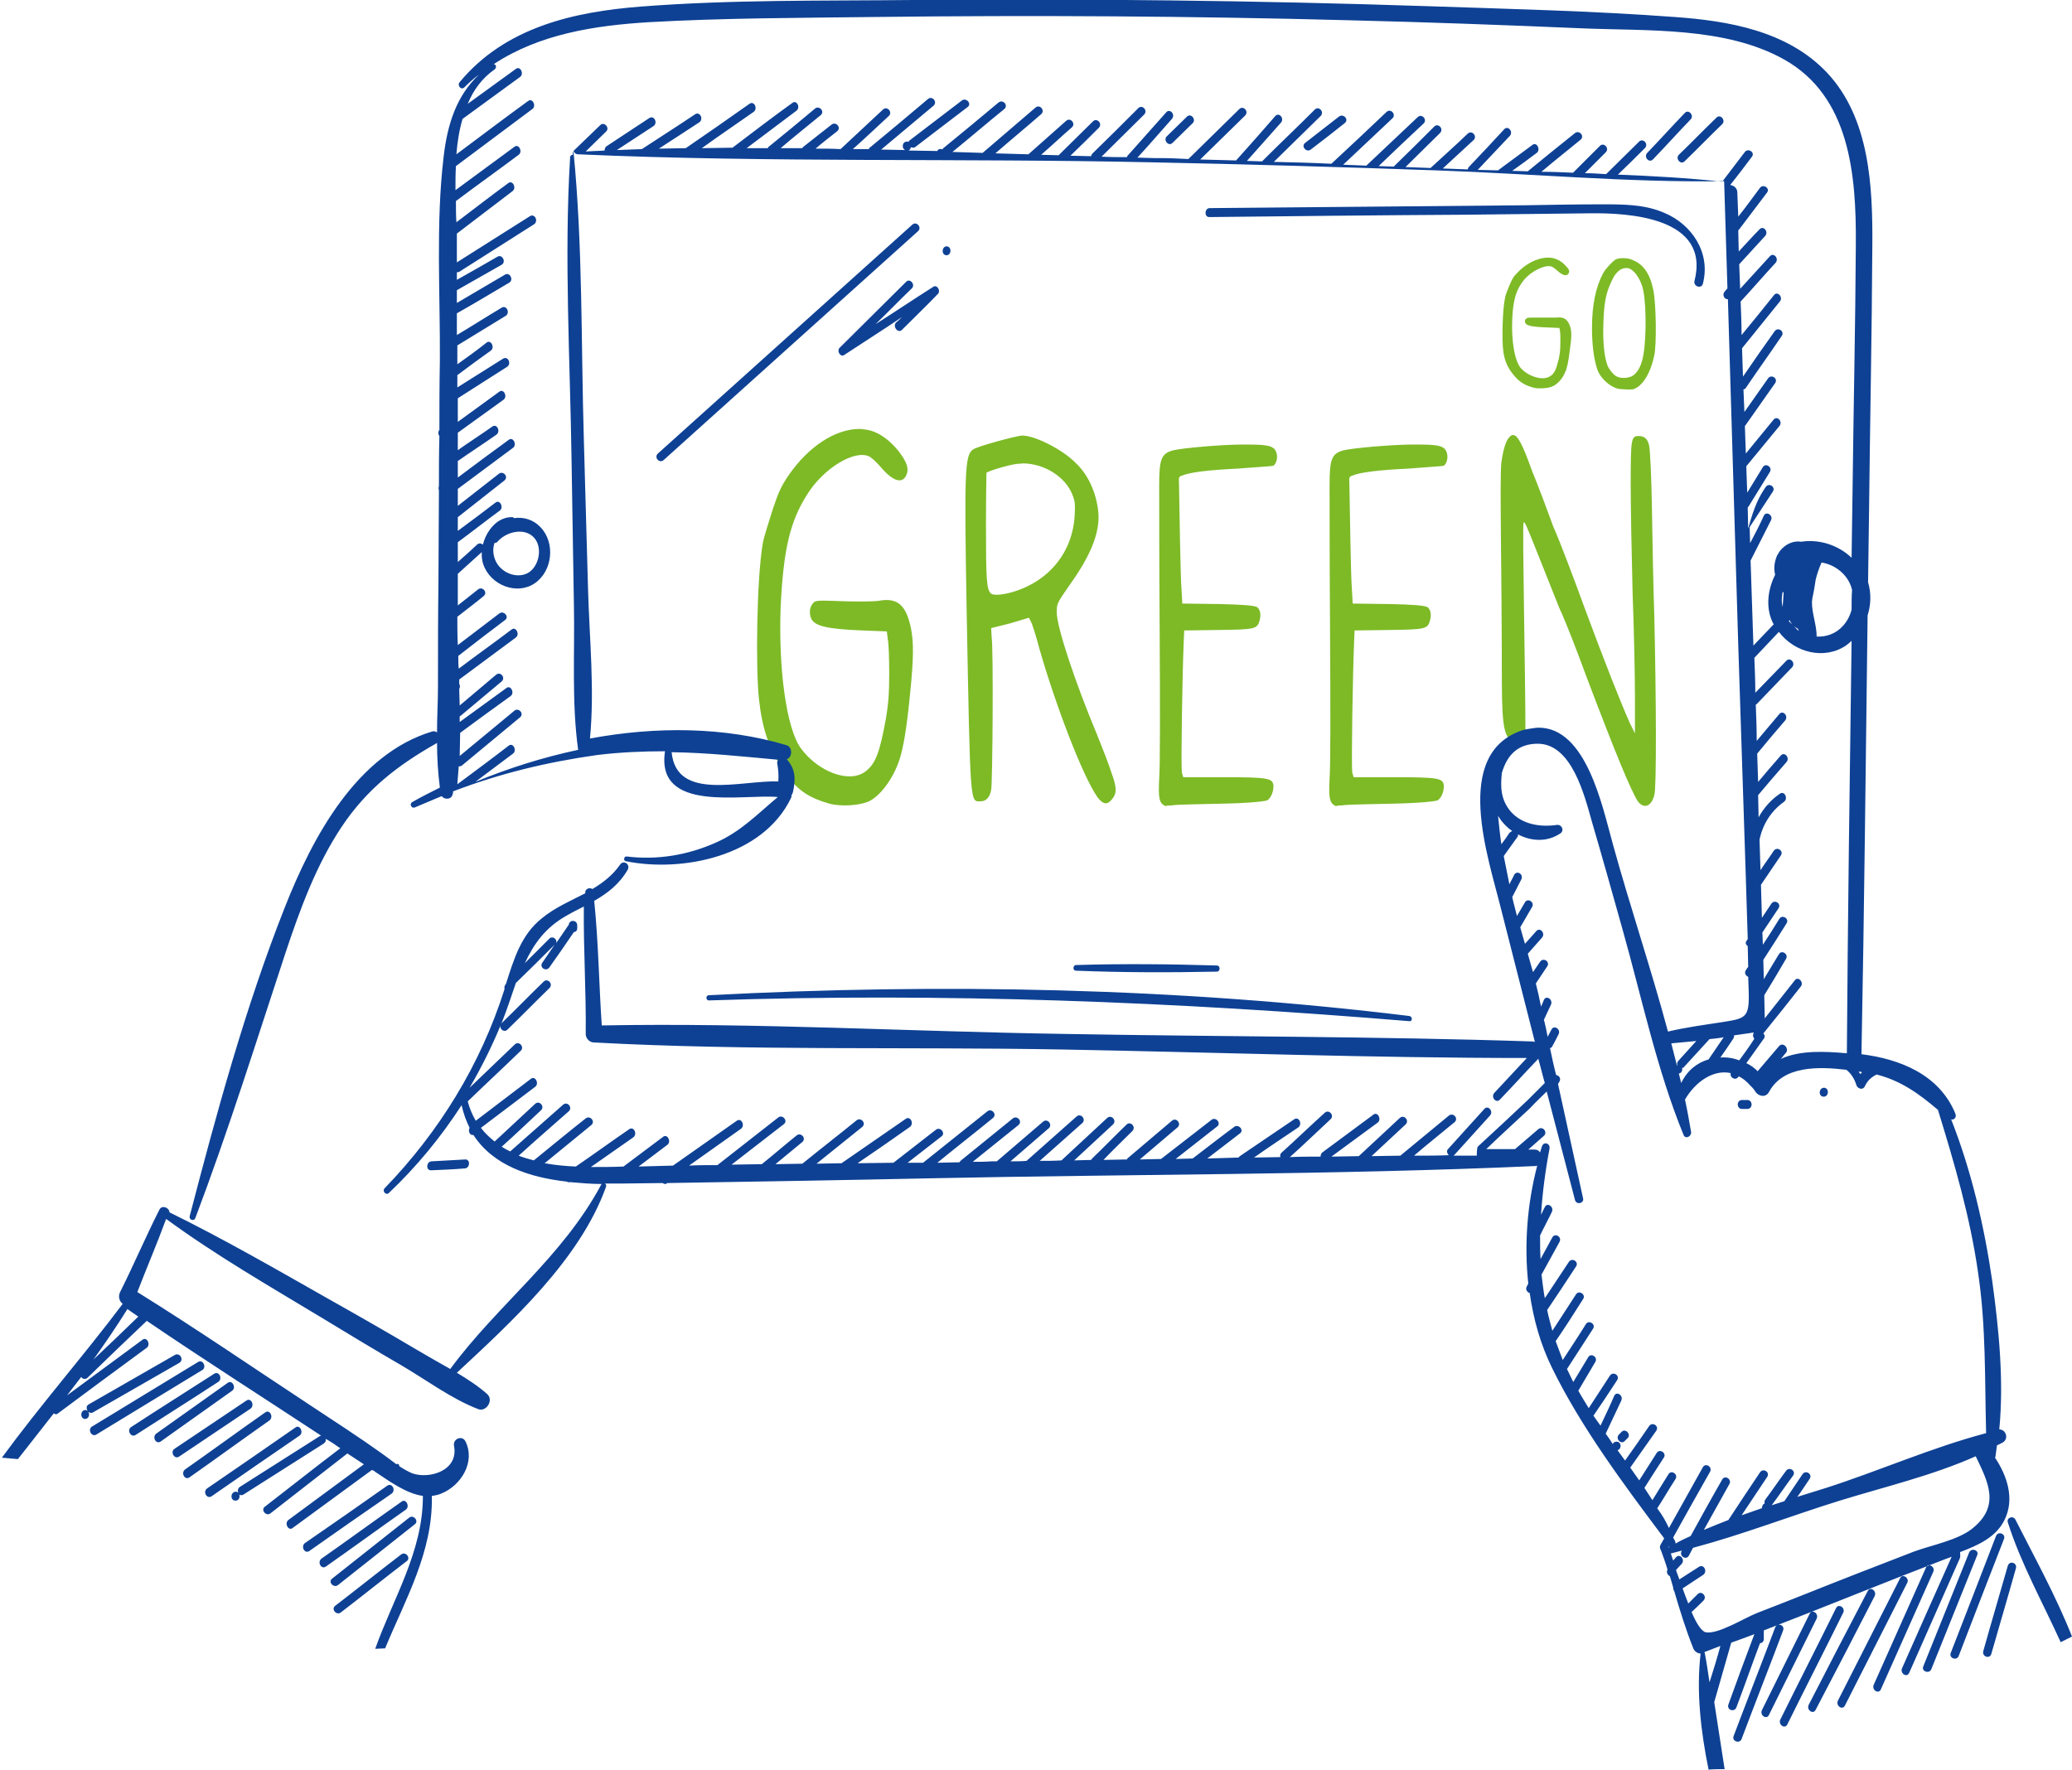
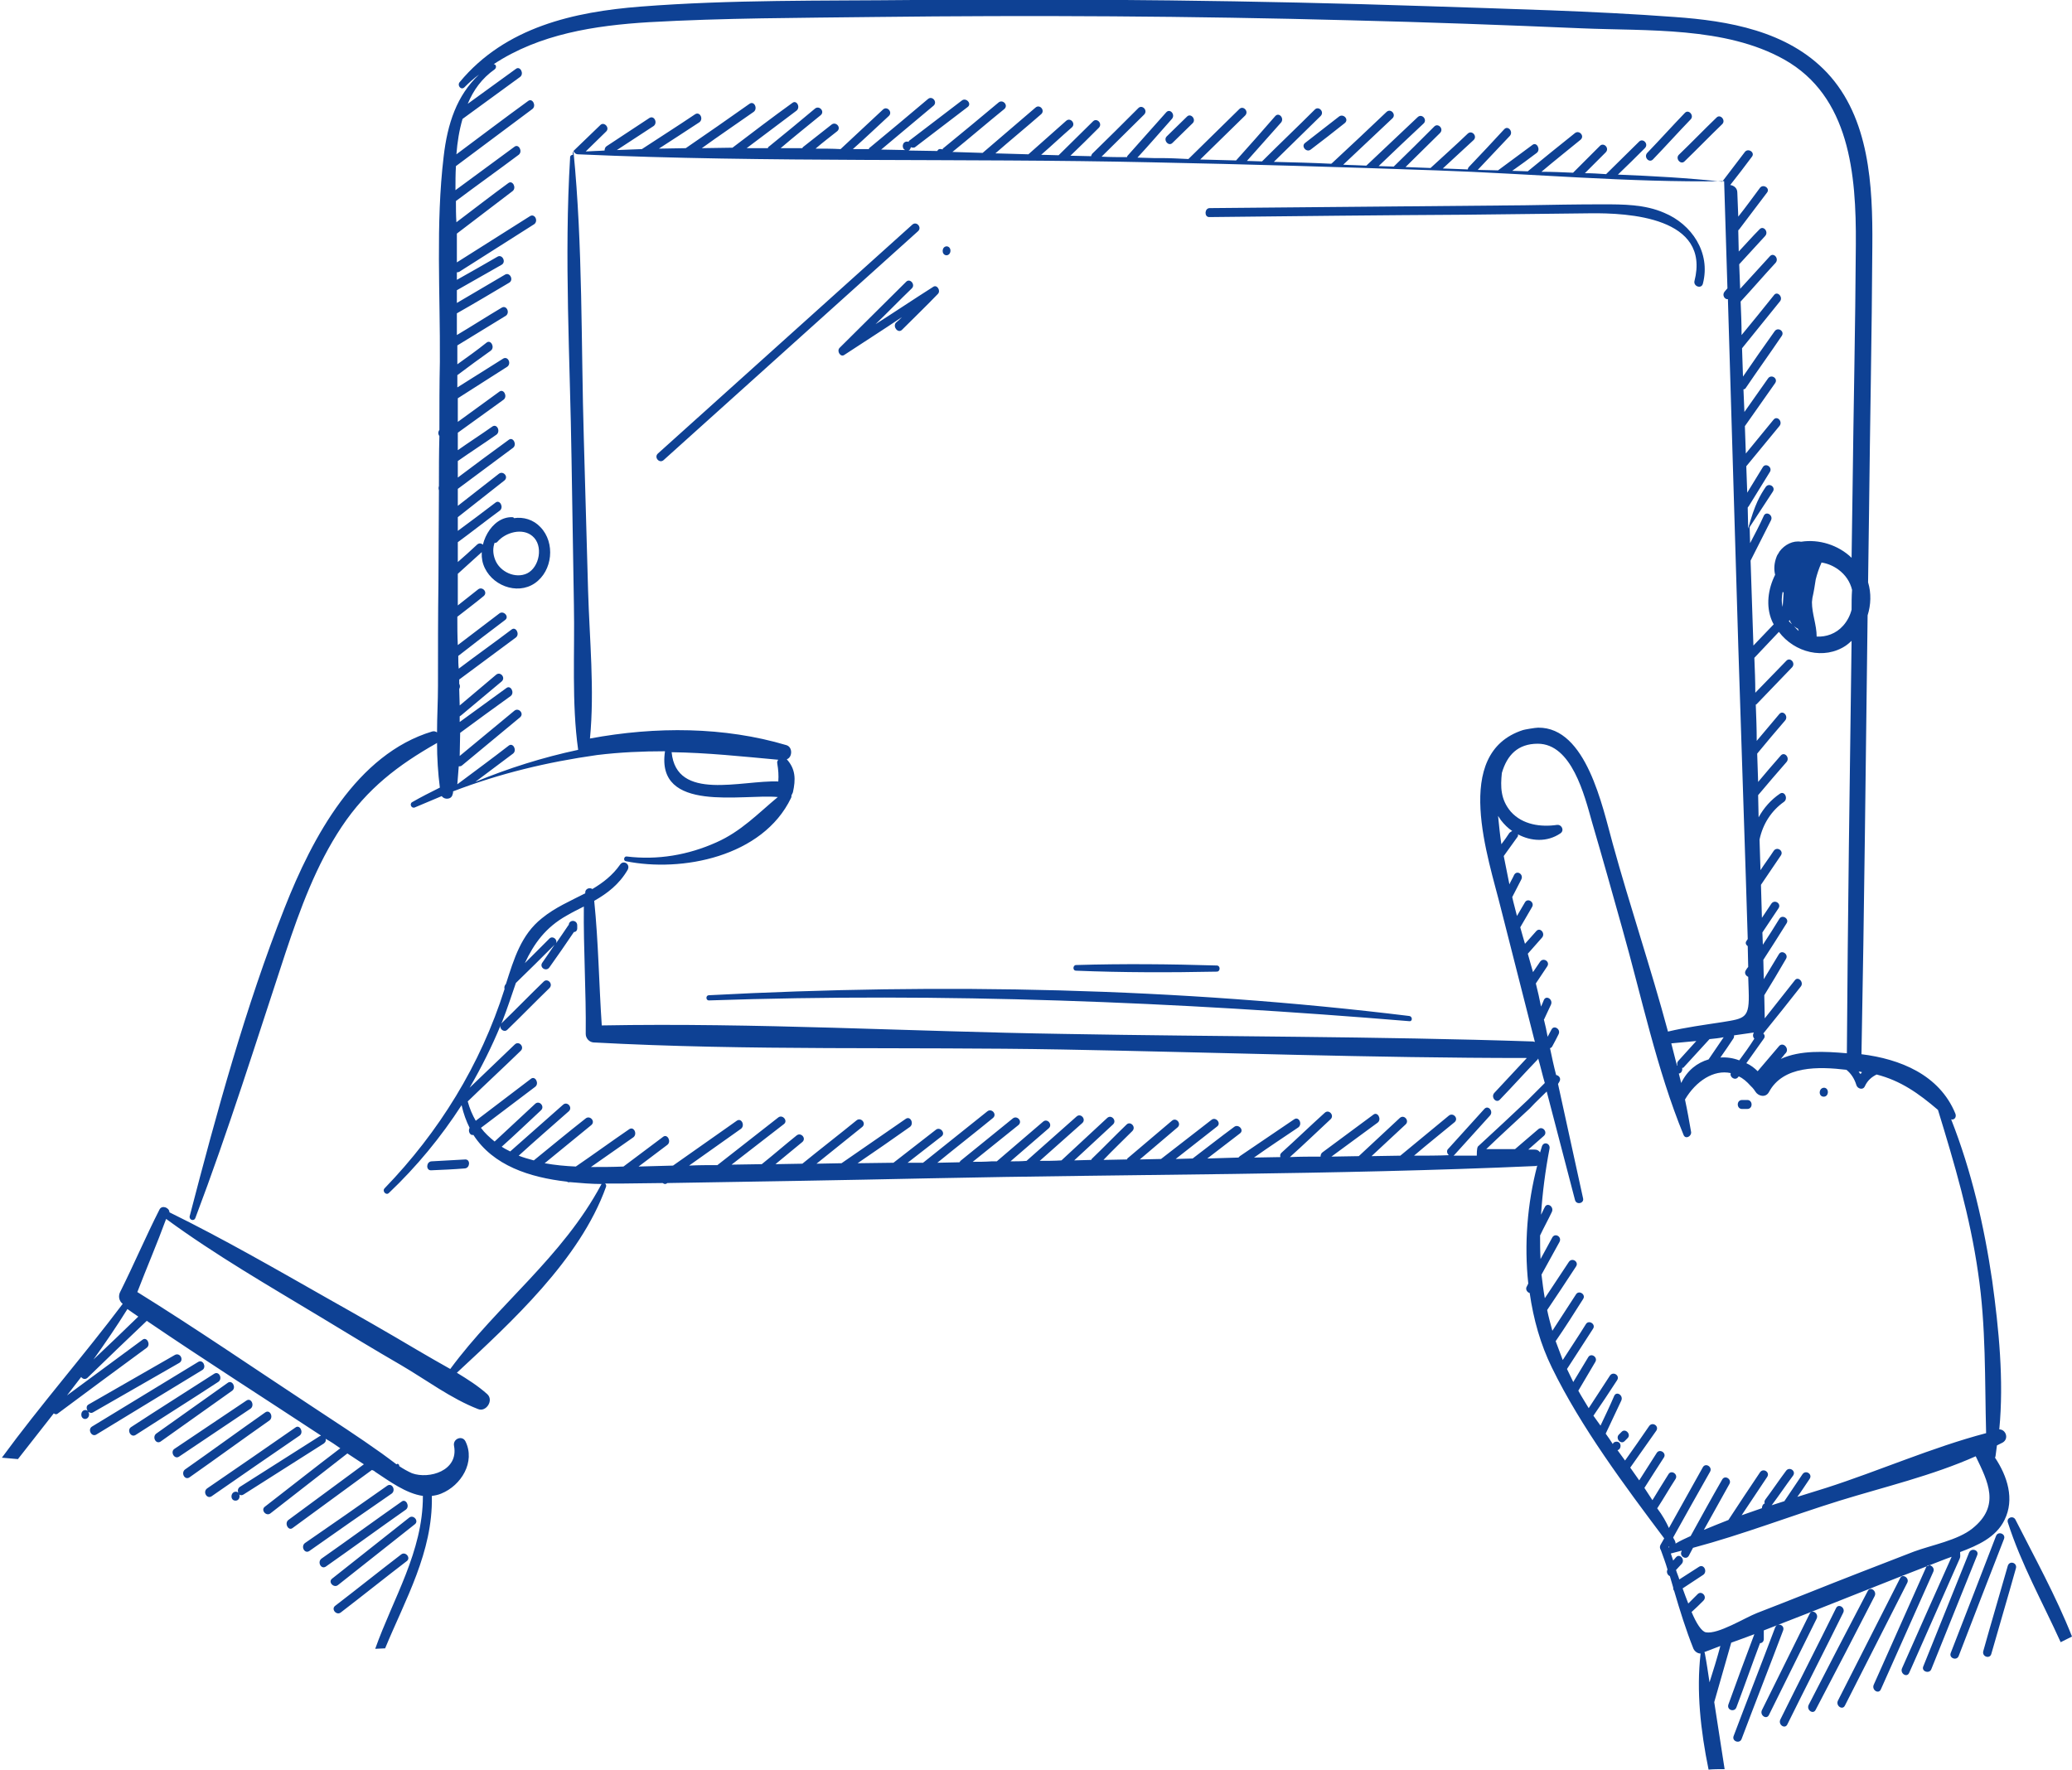
<svg xmlns="http://www.w3.org/2000/svg" id="Ebene_1" x="0px" y="0px" viewBox="0 0 439 375" style="enable-background:new 0 0 439 375;" xml:space="preserve">
  <style type="text/css"> .st0{fill:#7DBA26;} .st1{fill:#0E4194;} </style>
-   <path class="st0" d="M320.9,79.7c-1.4-1.6-2.1-3.1-2.4-5.3c-0.3-2.2-0.2-8.7,0.4-11.4c0.1-0.6,0.5-1.5,0.9-2.5 c0.6-1.4,0.8-1.8,1.5-2.5c1.9-2.1,4.4-3.4,6.7-3.4c0.1,0,0.3,0,0.4,0c1.1,0.1,2.3,0.6,3.2,1.6c0.8,0.8,1,1.2,0.8,1.6 c-0.3,0.8-1.2,0.7-2.4-0.4c-0.4-0.4-1-0.8-1.2-0.9c-1.4-0.5-4.3,0.9-5.9,2.8c-1.6,2-2.3,4-2.5,8.3c-0.2,4.6,0.5,9,1.9,10.5 c1.6,1.7,4.5,2.6,6,1.7c1.1-0.6,1.4-1.5,2-3.9c0.2-1.1,0.3-1.8,0.3-3.3c0-1.1,0-2.3-0.1-2.5l-0.1-0.6l-2.3-0.1 c-3.5-0.1-4.6-0.4-4.9-0.9c-0.2-0.4-0.1-0.8,0.2-1c0.2-0.2,0.4-0.2,2.8-0.2c1.4,0,2.9,0,3.5,0c1.7-0.2,2.5,0.4,3,2 c0.3,1,0.3,2.2-0.1,4.9c-0.3,2.5-0.6,3.9-1,4.7c-0.6,1.5-1.9,2.8-3,3.1c-0.9,0.3-2.4,0.4-3.5,0.2C323.2,81.7,322.1,81.1,320.9,79.7z M342.9,82.4c-1.8-0.4-3.9-2.3-4.5-4.2c-0.7-2.1-1.1-5.1-1.1-8.7c0-4.9,0.8-8.6,2.3-11.5c0.5-1,2.3-2.9,2.9-3.1 c0.3-0.1,0.8-0.2,1.3-0.2c0.8,0,1.5,0.1,2.1,0.4c2.3,0.9,3.7,2.9,4.4,6.4c0.6,3,0.7,11.4,0.2,13.8c-0.8,3.8-2.5,6.6-4.5,7.2 C345.4,82.6,343.6,82.5,342.9,82.4z M347.9,76.5c0.9-3.1,1-10.9,0.3-14.8c-0.4-2.1-1.6-4.1-2.8-4.7c-0.3-0.2-0.6-0.2-0.9-0.2 c-1.2,0-2.3,1-3.1,2.9c-1.2,2.5-1.6,4.7-1.7,9.4c-0.1,3.5,0.2,6.3,0.8,8.1c0.2,0.8,1.3,2.2,1.9,2.5c0.8,0.5,2.1,0.5,3.2,0.1 C346.5,79.4,347.4,78.3,347.9,76.5z M166.1,163.4c-3.1-4.6-4.6-8.8-5.3-15.3c-0.7-6.4-0.5-25.1,0.8-32.9c0.3-1.6,1.2-4.3,2.1-7.2 c1.3-3.9,1.9-5.1,3.4-7.3c4.2-6.1,9.9-9.8,15-9.8c0.3,0,0.6,0,1,0.1c2.5,0.2,5.1,1.9,7.2,4.5c1.7,2.2,2.2,3.5,1.9,4.7 c-0.7,2.4-2.7,2.1-5.4-1c-1-1.2-2.2-2.3-2.7-2.5c-3.1-1.4-9.6,2.5-13.1,8.1c-3.6,5.7-5,11.5-5.6,23.7c-0.5,13.2,1.2,25.9,4.3,30.1 c3.6,4.9,10.1,7.4,13.5,5c2.4-1.7,3.2-4.3,4.5-11.3c0.5-3.1,0.7-5.1,0.7-9.5c0-3.1-0.1-6.5-0.3-7.3l-0.2-1.7l-5.2-0.2 c-7.8-0.3-10.3-1-10.9-2.7c-0.4-1.2-0.2-2.3,0.4-3c0.5-0.7,0.9-0.7,6.3-0.5c3.1,0.1,6.6,0.1,7.8-0.1c3.9-0.7,5.7,1,6.7,5.8 c0.6,3,0.6,6.3-0.2,14.1c-0.7,7.2-1.4,11.2-2.2,13.7c-1.4,4.3-4.3,8-6.7,9c-2,0.8-5.4,1-7.8,0.5 C171.3,169.1,168.8,167.4,166.1,163.4z M204.8,129c-0.5-28.6-0.4-32.5,1.3-33.7c0.5-0.6,9.4-3,10.5-3c2.7,0,8.6,3,11.3,5.8 c2.7,2.5,4.4,6.4,4.8,10.4c0.4,4.2-1.5,9.1-6.1,15.5c-2.7,3.9-2.7,3.9-2.7,5.8c0,3.1,3.9,14.8,8.5,25.8c1.1,2.7,2.5,6.3,3,7.9 c1.3,3.5,1.3,4.7,0,6.1c-0.9,1-1.8,0.8-2.9-0.7c-3.1-4.4-8.9-19.6-12.3-31.5c-0.7-2.7-1.5-5.2-1.8-5.7l-0.4-0.8l-4,1.2l-4,1l0.1,1.9 c0.4,2.5,0.2,30.8-0.1,32.4c-0.3,1.6-1.1,2.4-2.2,2.4C205.5,169.8,205.6,171.6,204.8,129z M214.4,125.5c7.9-2.3,12.9-8.5,13.3-16.4 c0.1-2.3,0.1-2.8-0.5-4.3c-1.5-3.8-5.9-6.5-10.3-6.6c-0.5,0-1,0.1-1.4,0.1c-1.8,0.2-6.1,1.5-6.5,1.9c0,0.1-0.1,5-0.1,11.1 c0,11.4,0.1,13.7,1.1,14.5C210.5,126.2,212.2,126.1,214.4,125.5z M247.1,170.8c-0.2,0-0.3,0-0.4-0.1c-1.1-0.6-1.3-1.6-1.1-5.7 c0.2-2.3,0.2-14.6,0.1-31.2c-0.1-14.9-0.1-28.8-0.1-30.9c0-5.4,0.4-6.7,2.7-7.4c2.1-0.6,11.1-1.3,15-1.3c4.7,0,6.4,0.1,7,1.4 c0.5,0.9,0.3,2.5-0.5,3.1c-0.4,0.1-3.7,0.3-7.5,0.6c-6.4,0.3-10.3,0.8-11.9,1.5c-0.6,0.2-0.7,0.3-0.6,1.7c0.1,5.6,0.3,19.2,0.5,21.9 l0.2,3.5l7.7,0.1c4.9,0.1,7.7,0.3,8.2,0.7c0.6,0.5,0.8,1.5,0.5,2.7c-0.5,1.9-0.9,2-8.7,2.1l-7.3,0.1l-0.1,2.3 c-0.3,7.3-0.6,25.8-0.4,27.8l0.3,1h8.6c9.3,0,10.3,0.2,10.5,1.7c0.1,1.2-0.5,2.7-1.3,3.2c-0.5,0.2-3.8,0.6-9.4,0.7 c-4.7,0.1-9.4,0.2-10.3,0.3c-0.5,0.1-1.3,0.1-1.6,0.1C247.2,170.9,247.2,170.9,247.1,170.8z M283.2,170.8c-0.2,0-0.3,0-0.4-0.1 c-1.1-0.6-1.3-1.6-1.1-5.7c0.2-2.3,0.2-14.6,0.1-31.2c-0.1-14.9-0.1-28.8-0.1-30.9c0-5.4,0.4-6.7,2.7-7.4c2.1-0.6,11.1-1.3,15-1.3 c4.7,0,6.4,0.1,7,1.4c0.5,0.9,0.3,2.5-0.5,3.1c-0.5,0.1-3.7,0.3-7.5,0.6c-6.4,0.3-10.3,0.8-11.9,1.5c-0.6,0.2-0.7,0.3-0.6,1.7 c0.1,5.6,0.3,19.2,0.5,21.9l0.2,3.5l7.7,0.1c4.9,0.1,7.7,0.3,8.2,0.7c0.6,0.5,0.8,1.5,0.5,2.7c-0.5,1.9-0.9,2-8.7,2.1l-7.3,0.1 l-0.1,2.3c-0.3,7.3-0.6,25.8-0.4,27.8l0.3,1h8.6c9.3,0,10.3,0.2,10.5,1.7c0.1,1.2-0.5,2.7-1.3,3.2c-0.5,0.2-3.8,0.6-9.4,0.7 c-4.7,0.1-9.4,0.2-10.3,0.3c-0.5,0.1-1.3,0.1-1.6,0.1C283.4,170.9,283.3,170.9,283.2,170.8z M318.2,144.2c0-24-0.5-42.9-0.1-46.2 c0.5-3.5,1.2-5.2,2.1-5.7c0-0.1,0.2-0.1,0.4-0.1c0.9,0,1.9,1.7,4,7.6c1.3,3.1,3.3,8.5,4.5,11.8c1.4,3.1,4.4,11.1,6.7,17.4 c4.3,11.6,7.6,19.9,9.5,24.2l1.1,2.2v-7.8c0-4.3-0.2-14.2-0.5-22c-0.2-7.8-0.4-18.1-0.4-22.9c0-9.8,0.1-10.3,1.7-10.3 c1.2,0,1.9,0.6,2.2,2c0.2,0.7,0.5,6.7,0.6,13.4s0.3,17,0.5,22.7c0.4,17.1,0.5,36.6,0,38c-0.6,2.4-2.2,3-3.5,1.3 c-1.5-2.4-4.7-10.1-10.8-26.2c-1.8-4.9-4.3-11.5-5.8-14.7l-4.9-12.3c-2-5-2.5-6.3-2.7-5.8c-0.3,0.9,0.4,32.1,0.4,44.7 c0,0.6,0.2,0.6-0.8,1.6c-0.8,0.9-1.7,0.9-2.3,0C319,155.5,318.2,155.4,318.2,144.2z" />
  <path class="st1" d="M439,346.8c-0.8,0.4-1.6,0.8-2.4,1.2c-3.8-8.4-8.4-16.6-11.2-25.4c-0.3-1,1.1-1.5,1.6-0.6 C431,329.9,435.6,338.2,439,346.8z M114.5,111.7c3.2,3.3,2.6,9.3-1.2,11.9c-3.8,2.6-9.4,0.4-10.9-4c-1.4-4.1,1.7-10.2,6.2-10 c0.1,0,0.3,0.1,0.3,0.2C110.9,109.5,113,110.1,114.5,111.7z M112.8,113.6c-2.1-1.8-5.7-0.8-7.4,1.2c-0.2,0.2-0.4,0.3-0.6,0.2 c-0.4,1.1-0.4,2.3,0.1,3.6c1,2.6,4.3,4.1,6.8,2.9C114.3,120.2,115.2,115.6,112.8,113.6z M251.5,24.7c-1.4,1.4-2.9,2.8-4.3,4.2 c-0.8,0.8,0.4,2.2,1.2,1.4c1.4-1.4,2.9-2.8,4.3-4.2C253.5,25.3,252.3,23.9,251.5,24.7z M283.7,24.7c-2.4,1.9-4.8,3.7-7.2,5.6 c-0.9,0.7,0.3,2.1,1.2,1.4c2.4-1.8,4.8-3.7,7.2-5.6C285.9,25.3,284.6,24,283.7,24.7z M357,23.9c-2.7,2.8-5.3,5.7-8,8.5 c-0.8,0.9,0.4,2.2,1.2,1.4c2.7-2.8,5.3-5.7,8-8.5C359,24.5,357.8,23.1,357,23.9z M363.7,24.9c-2.7,2.6-5.3,5.3-8,7.9 c-0.8,0.8,0.4,2.2,1.2,1.4c2.7-2.6,5.3-5.3,8-7.9C365.7,25.5,364.5,24.1,363.7,24.9z M343.6,303.4c-0.2,0.2-0.4,0.4-0.6,0.6 c-0.8,0.8,0.4,2.2,1.2,1.4c0.2-0.2,0.4-0.4,0.6-0.6C345.7,304,344.4,302.6,343.6,303.4z M98.5,247.6c1.1-0.1,1.2-1.9,0.1-1.9 c-2.4,0.1-4.8,0.3-7.2,0.4c-1.1,0.1-1.2,1.9-0.1,1.9C93.7,247.9,96.1,247.8,98.5,247.6z M19.7,299.3c6.1-3.5,12.2-7,18.3-10.5 c1-0.6,0.2-2.2-0.9-1.7c-6.1,3.5-12.2,7-18.3,10.5c-0.6,0.3-0.5,1-0.2,1.4c-0.1-0.1-0.3-0.2-0.5-0.2c-1.1,0-1.2,1.8-0.1,1.9 c0.8,0,1.1-1,0.7-1.5C19.1,299.4,19.4,299.5,19.7,299.3z M42,288.6c-7.5,4.6-15,9.1-22.5,13.7c-1,0.6-0.1,2.3,0.9,1.7 c7.5-4.6,15-9.1,22.5-13.7C43.8,289.7,43,288,42,288.6z M45.4,291.1c-5.9,3.8-11.8,7.5-17.6,11.3c-1,0.6-0.1,2.3,0.9,1.7 c5.9-3.8,11.8-7.5,17.6-11.3C47.2,292.1,46.4,290.5,45.4,291.1z M48.3,293c-5.1,3.6-10.1,7.2-15.2,10.8c-0.9,0.7-0.1,2.3,0.9,1.7 c5.1-3.6,10.1-7.2,15.2-10.8C50.1,294,49.2,292.4,48.3,293z M52.2,296.8c-5.1,3.4-10.1,6.8-15.2,10.2c-1,0.6-0.1,2.3,0.9,1.7 c5.1-3.4,10.1-6.8,15.2-10.2C54,297.8,53.2,296.1,52.2,296.8z M56.2,299.3c-5.7,4-11.3,8.1-17,12.1c-0.9,0.7-0.1,2.3,0.9,1.7 c5.7-4,11.3-8.1,17-12.1C58,300.3,57.2,298.6,56.2,299.3z M62.6,302.5c-6.2,4.3-12.4,8.6-18.7,12.9c-1,0.7-0.1,2.3,0.9,1.7 c6.2-4.3,12.4-8.6,18.7-12.9C64.4,303.5,63.5,301.8,62.6,302.5z M82.1,314.8c-5.8,4.1-11.7,8.2-17.5,12.2c-0.9,0.7-0.1,2.3,0.9,1.7 c5.8-4.1,11.7-8.2,17.5-12.2C83.9,315.8,83.1,314.2,82.1,314.8z M85.1,318.2c-5.7,4-11.3,8.1-17,12.1c-0.9,0.7-0.1,2.3,0.9,1.7 c5.7-4,11.3-8.1,17-12.1C86.9,319.2,86,317.5,85.1,318.2z M71.6,335.9c5.4-4.3,10.9-8.6,16.3-12.9c0.9-0.7-0.3-2.1-1.2-1.4 c-5.4,4.3-10.9,8.6-16.3,12.9C69.4,335.2,70.7,336.6,71.6,335.9z M85,329.4c-4.7,3.6-9.3,7.3-14,10.9c-0.9,0.7,0.3,2.1,1.2,1.4 c4.7-3.6,9.3-7.3,14-10.9C87.1,330.1,85.9,328.7,85,329.4z M376.1,344.9c-2.9,7.7-5.9,15.3-8.8,23c-0.4,1.1,1.3,1.7,1.7,0.6 c2.9-7.7,5.9-15.3,8.8-23C378.2,344.3,376.5,343.8,376.1,344.9z M383.4,342c-3.4,6.8-6.7,13.6-10.1,20.4c-0.5,1.1,1,2.1,1.5,1 c3.4-6.8,6.7-13.6,10.1-20.4C385.4,341.9,383.9,340.9,383.4,342z M389,340.8c-3.9,7.9-7.9,15.7-11.8,23.6c-0.5,1.1,1,2.1,1.5,1 c3.9-7.9,7.9-15.7,11.8-23.6C391.1,340.7,389.5,339.7,389,340.8z M395.7,337.2c-4.2,8-8.4,16.1-12.5,24.1c-0.5,1.1,1,2.1,1.5,1 c4.2-8,8.4-16.1,12.5-24.1C397.7,337.1,396.2,336.1,395.7,337.2z M402.6,334.4c-4.4,8.7-8.8,17.3-13.2,26c-0.5,1.1,1,2.1,1.5,1 c4.4-8.7,8.8-17.3,13.2-26C404.6,334.4,403.1,333.4,402.6,334.4z M408.1,332.1c-3.7,8.3-7.4,16.6-11.1,24.9c-0.5,1.1,1,2.1,1.5,1 c3.7-8.3,7.4-16.6,11.1-24.9C410.1,332.1,408.6,331.1,408.1,332.1z M415.2,330.3c-3.6,8.1-7.1,16.1-10.7,24.2c-0.5,1.1-2,0.1-1.5-1 c3.5-7.9,7-15.8,10.5-23.6c-0.8,0.3-1.7,0.6-2.4,0.9c-12.5,4.8-24.9,9.9-37.4,14.7c0,0,0,0.1,0,0.1c0,0.6,0,1.1,0,1.7 c0,0.6-0.4,0.9-0.8,0.9c-1.7,4.5-3.3,9.1-5,13.6c-0.4,1.1-2.1,0.6-1.7-0.6c1.8-5,3.6-9.9,5.5-14.9c-1.6,0.6-3.2,1.2-4.9,1.8 c-1.2,4.2-2.4,8.4-3.6,12.6c0.7,4.7,1.5,9.5,2.2,14.2c-1.2,0-2.3,0-3.4,0.1c-1.7-8.3-2.6-16.7-1.7-24.5c0,0,0,0,0-0.1 c-0.6,0-1.2-0.4-1.5-1c-1.6-4-2.9-8.2-4.1-12.3c-0.2-0.2-0.2-0.5-0.2-0.7c-0.2-0.8-0.5-1.6-0.7-2.4c-0.5-0.2-0.8-0.9-0.5-1.4 c-0.4-1.4-0.9-2.7-1.4-4.1c-0.2-0.3-0.3-0.7-0.1-1.1c0.3-0.5,0.5-0.9,0.8-1.4c-8.4-11.2-17.6-23.5-23.8-36.2 c-2.4-4.9-3.9-10.2-4.7-15.8c-0.5-0.1-1-0.8-0.6-1.4c0.1-0.2,0.2-0.4,0.3-0.6c-0.9-8.3-0.2-17,1.9-25c-0.2,0.1-0.3,0.1-0.5,0.1 c-42.7,1.9-85.6,1.7-128.3,2.6c-18.5,0.4-37,0.7-55.5,1c-0.1,0.1-0.3,0.2-0.5,0.2c-0.2,0-0.3-0.1-0.5-0.2c-2.8,0-5.5,0.1-8.3,0.1 c-1.2,0-2.6,0-3.9,0c0.2,0.2,0.3,0.4,0.2,0.7c-5.5,15.4-20.1,28.7-31.6,39.4c2.3,1.4,4.5,2.8,6.4,4.5c1.5,1.3-0.2,3.9-1.9,3.2 c-5.7-2.2-11-6.2-16.3-9.3c-5.7-3.3-11.3-6.7-16.9-10.1c-11.1-6.7-22.4-13.2-32.9-20.9c-1.9,5.2-4.1,10.3-6.1,15.5 c12.4,7.7,24.5,16,36.8,24.1c5,3.3,10.1,6.6,15,10.1c1,0.7,2,1.5,3.1,2.3c0.1,0,0.1-0.1,0.2-0.1c0.3,0,0.4,0.3,0.4,0.5 c0.9,0.6,1.8,1.1,2.7,1.5c3.6,1.3,9.9-0.5,8.9-5.8c-0.3-1.5,1.7-2.3,2.4-1c2.2,4.4-0.9,9.4-5.1,11.1c-0.7,0.3-1.3,0.4-2,0.5 c0,0.1,0,0.1,0,0.2c0.2,11.7-5.6,21.7-9.9,32.1c-0.7,0-1.4,0.1-2.1,0.1c3.8-10.7,10.1-20.6,10.1-32.3c0-0.1,0-0.1,0-0.1 c-3.6-0.5-7.2-3.2-10.1-5.1c-0.2-0.2-0.4-0.3-0.7-0.4c-5.6,4.1-11.2,8.2-16.8,12.3c-0.9,0.7-1.8-1-0.9-1.7c5.3-3.9,10.7-7.9,16-11.8 c-1.2-0.8-2.3-1.5-3.5-2.3c-5.4,4.2-10.9,8.5-16.3,12.7c-0.9,0.7-2.1-0.7-1.2-1.4c5.3-4.1,10.6-8.3,16-12.4c-1-0.7-2-1.4-3.1-2 c0.1,0.4,0,0.7-0.4,1c-5.7,3.6-11.3,7.2-17,10.8c-0.3,0.2-0.7,0.2-0.9,0c0.2,0.6-0.1,1.3-0.8,1.3c-1.2,0-1.1-1.9,0.1-1.9 c0.2,0,0.3,0.1,0.5,0.2c-0.2-0.4-0.1-0.9,0.3-1.2c5.7-3.6,11.3-7.2,17-10.8c0.1,0,0.1,0,0.2-0.1c-12.3-8.1-24.7-16-36.9-24.3 c-4.2,4-8.4,8-12.6,12.1c-0.5,0.4-1,0.2-1.3-0.2c-1,1.3-2,2.6-3,3.9c5.3-3.9,10.7-7.9,16-11.8c0.9-0.7,1.8,1,0.9,1.7 c-6.3,4.6-12.6,9.3-18.8,13.9c-0.3,0.3-0.7,0.2-0.9,0c-2.5,3.2-5.1,6.5-7.6,9.7c-1.1-0.1-2.3-0.2-3.4-0.3 c8.2-11.2,17.4-21.7,25.6-32.6c-0.8-0.6-1-1.7-0.5-2.6c2.9-5.8,5.4-11.7,8.3-17.4c0.5-1,2.1-0.4,2.1,0.6c11.4,5.6,22.5,12,33.6,18.3 c6.4,3.6,12.7,7.2,19.1,11c2.2,1.3,4.5,2.6,6.8,3.9c10.1-13.7,23.7-23.6,32-39.1c0-0.1,0.1-0.1,0.1-0.1c-2.2,0-4.5-0.2-6.8-0.4 c-0.2,0.1-0.4,0-0.6-0.1c-7.9-0.9-15.6-3.4-19.8-9.9c-0.7,0.2-1.2-0.8-0.8-1.5c-0.7-1.4-1.3-3-1.7-4.8c-4.4,6.8-9.5,13-15.4,18.6 c-0.6,0.6-1.5-0.4-0.9-1c11.5-11.9,20.3-26.1,25.4-42.2c-0.1-0.4,0-0.8,0.3-1.1c1.7-5.3,3.2-10.4,7.6-13.9c2.8-2.3,6.1-3.7,9.2-5.3 c0-0.1,0-0.1,0-0.2c0-0.8,1-1.1,1.5-0.7c2.2-1.3,4.3-2.9,5.9-5.2c0.7-1,2.2-0.1,1.6,1.1c-1.8,3.1-4.3,5-7.1,6.6 c0.9,8.8,1,17.6,1.6,26.4c32.6-0.6,65.4,1.3,97.9,1.8c33.1,0.6,66.3,0.5,99.4,1.6c0.1,0,0.3,0.1,0.4,0.1c-2.4-9.4-4.8-18.9-7.2-28.3 c-2.6-10.6-10.5-32.9,4.7-37.8c0.3-0.1,2.6-0.5,3.2-0.5c10.2-0.1,13.6,16.7,15.8,24.6c3.6,13.1,8.1,26.4,11.7,39.8 c3.8-0.9,7.6-1.4,11.5-2c4.9-0.8,5.8-0.8,5.6-6.6c0-1-0.1-2-0.1-3c-0.5-0.2-0.9-0.8-0.5-1.4c0.2-0.3,0.3-0.5,0.5-0.7 c0-1.5-0.1-2.9-0.1-4.4c-0.4-0.3-0.6-0.7-0.2-1.2c0.1-0.1,0.1-0.2,0.2-0.3c-0.1-4.3-0.3-8.6-0.4-12.9c-0.5-16.4-1.1-32.7-1.6-49.1 c-0.7-24.5-1.5-49.1-2.2-73.6c-0.7,0.1-1.3-0.9-0.7-1.6c0.2-0.2,0.4-0.5,0.6-0.7c-0.2-7.6-0.5-15.1-0.7-22.7 c-20.3,0.3-40.8-1.6-61.1-2.3c-20-0.7-40.1-1.3-60.1-1.7c-40.5-0.9-81.1,0.1-121.6-1.7c-0.5,0-0.8-0.3-1-0.7c2,20.2,1.6,40.8,2.2,61 c0.3,10.7,0.6,21.4,0.9,32.1c0.3,10.3,1.4,21.1,0.4,31.4c14-2.6,28.5-2.5,41.6,1.4c1.4,0.4,1.3,2.6,0.1,3c1.9,2.1,1.9,4.3,1.3,7 c-0.1,0.2-0.2,0.5-0.3,0.6c0,0.2,0,0.4-0.1,0.6c-6,12.5-23.2,15.8-35,13.4c-0.6-0.1-0.4-1.1,0.2-1c6.5,0.8,13-0.3,19-3 c5.2-2.3,8.8-6.1,13-9.6c-7.4-0.7-25.9,3.5-23.9-9.7c-4.7,0-9.5,0.2-14.4,0.8c-10.6,1.5-20.6,3.9-30.5,7.7c0,0.2,0,0.4-0.1,0.6 c-0.2,1.2-1.8,1.2-2.3,0.4c-1.9,0.8-3.8,1.6-5.7,2.4c-0.7,0.3-1.2-0.7-0.6-1.1c1.9-1.1,3.9-2.1,5.9-3.1c-0.4-3.1-0.6-6.3-0.6-9.5 c0,0,0,0-0.1,0.1c-8.1,4.6-14.7,9.6-20.1,17.7c-5.4,8.1-8.8,17.4-11.9,26.7c-6.2,18.8-12.1,37.7-19.1,56.2c-0.3,0.8-1.4,0.4-1.2-0.4 c5.7-21.9,11.8-44.3,20.1-65.3c5.9-15,15.3-32.6,31.3-37.4c0.4-0.1,0.7,0,1,0.2c0-3.3,0.2-6.6,0.2-9.8c0-7.5,0-15,0.1-22.4 c0-6.4,0.1-12.7,0.1-19.1c-0.1-0.3-0.1-0.6,0-0.9c0-3.5,0-7,0.1-10.6c-0.3-0.4-0.3-0.9,0-1.3c0-4.8,0-9.6,0.1-14.4 c0.1-14.3-0.9-29.3,0.8-43.5c0.8-7,2.8-13,7.5-17.4c-1.1,0.8-2.1,1.7-3.1,2.7c-0.7,0.7-1.6-0.4-1-1.1c9.7-11.7,24.3-14.9,38.3-16 c19.2-1.5,38.6-1.2,57.8-1.4c36.2-0.3,72.5,0.1,108.7,1.3c17.5,0.6,35.1,1,52.6,2.3c11.3,0.8,23.9,2.9,32.3,11.8 c9,9.6,9.7,23.9,9.6,36.7c-0.1,18.9-0.5,37.8-0.7,56.6c-0.1,4.9-0.1,9.8-0.2,14.7c0.7,2.3,0.6,4.8-0.1,7c-0.4,31-0.7,62-1.3,93 c8.1,1,16.5,4.3,19.9,12.6c0.3,0.8-0.3,1.4-0.9,1.2c4.3,10.9,7,22.6,8.7,34.2c1.4,10.2,2.5,21.1,1.5,31.5c1.4,0,2.1,2,0.7,2.8 c-0.4,0.2-0.8,0.4-1.2,0.6c-0.1,0.8-0.2,1.5-0.3,2.3c0,0.1-0.1,0.2-0.1,0.3c2.6,3.9,4.2,8.8,2,13.2c-1.8,3.7-5.7,5.4-9.4,6.8 C415.3,329.5,415.4,329.9,415.2,330.3z M142.3,159.4c1,10.5,14.8,5.9,22.6,6.2c0.1-1.3,0-2.5-0.2-3.7c-0.1-0.4,0-0.7,0.2-0.9 C157.2,160.3,149.8,159.5,142.3,159.4z M27,277.4c-2.3,3.7-4.7,7.2-7.2,10.7c3.2-3,6.4-6.1,9.5-9.1C28.6,278.5,27.8,278,27,277.4z M393.8,227.1c0.1,0.2,0.3,0.4,0.4,0.5c0.1-0.1,0.2-0.3,0.3-0.4c-0.1,0-0.3-0.1-0.4-0.1C394.1,227.1,394,227.1,393.8,227.1z M374.1,103.2c0.7-1,2.2,0,1.5,1c-1.6,2.5-3.3,5-4.9,7.5c0,1.1,0.1,2.3,0.1,3.4c1-1.9,2-3.8,2.9-5.8c0.5-1.1,2.1-0.1,1.5,1 c-1.4,2.8-2.9,5.7-4.3,8.5c0.2,6,0.4,12,0.6,18c1.4-1.5,2.9-3,4.3-4.5c-0.1-0.2-0.3-0.5-0.4-0.8c-1.3-3.1-0.8-6.7,0.7-9.7 c-0.3-1.2-0.2-2.5,0.3-3.8c0.1-0.3,0.3-0.6,0.5-0.9c0-0.1,0.1-0.1,0.1-0.2c1.1-1.5,2.9-2.4,4.6-2.1c0,0,0,0,0,0 c3.8-0.6,7.9,0.7,10.7,3.4c0.1-4.6,0.1-9.3,0.2-13.9c0.2-17.5,0.6-35,0.7-52.5c0.1-14.9-1.3-31.4-15.2-39.2 C365.5,5.6,349,6.6,335.1,6c-16.3-0.7-32.7-1.3-49-1.7c-33.6-0.9-67.2-1.1-100.8-0.7c-15.9,0.2-31.9,0.2-47.8,1.1 c-11.5,0.7-23.2,2.5-32.9,8.9c0.5,0,0.7,0.7,0.2,1.1c-2.7,1.9-4.5,4.4-5.7,7.3c3.4-2.5,6.8-4.9,10.2-7.4c0.9-0.7,1.8,1,0.9,1.7 c-4.1,3-8.1,5.9-12.2,8.9c-0.7,2.4-1.1,4.9-1.3,7.5c5.1-3.8,10.1-7.6,15.2-11.3c0.9-0.7,1.8,1,0.9,1.7c-5.4,4-10.8,8.1-16.2,12.1 c-0.1,1.7-0.1,3.4-0.1,5.1c4.2-3.1,8.3-6.1,12.5-9.2c0.9-0.7,1.8,1,0.9,1.7c-4.4,3.3-8.9,6.5-13.3,9.8c0,1.5,0,3,0.1,4.5 c3.7-2.8,7.3-5.6,11-8.3c0.9-0.7,1.8,1,0.9,1.7c-3.9,3-7.9,6-11.8,9c0,2,0,4.1,0,6.1c5.2-3.3,10.3-6.5,15.5-9.8c1-0.6,1.8,1,0.9,1.7 c-5.3,3.4-10.6,6.7-15.9,10.1c-0.2,0.1-0.3,0.1-0.5,0.1c0,0.5,0,1.1,0,1.6c2.9-1.6,5.8-3.3,8.6-4.9c1-0.6,1.9,1.1,0.9,1.7 c-3.2,1.8-6.3,3.6-9.5,5.4c0,0.9,0,1.8,0,2.7c3.4-2,6.8-4,10.2-6c1-0.6,1.9,1.1,0.9,1.7c-3.7,2.2-7.4,4.4-11.1,6.5 c0,1.5,0,3.1,0,4.6c3.2-1.9,6.3-3.9,9.5-5.8c1-0.6,1.8,1,0.9,1.7c-3.4,2.1-6.9,4.2-10.3,6.3c0,1.3,0,2.7,0,4c2.1-1.5,4.2-3,6.2-4.6 c0.9-0.7,1.8,1,0.9,1.7c-2.4,1.7-4.7,3.4-7.1,5.2c0,0.8,0,1.7,0,2.6c3.2-2,6.5-4.1,9.7-6.1c1-0.6,1.8,1,0.9,1.7 c-3.5,2.2-7,4.5-10.5,6.7c0,1.5,0,3.1,0,4.6c0,0.1,0,0.2,0,0.4c2.9-2.1,5.9-4.3,8.8-6.4c0.9-0.7,1.8,1,0.9,1.7 c-3.2,2.3-6.5,4.7-9.7,7c0,1.2,0,2.4,0,3.7c2.4-1.7,4.9-3.3,7.3-5c1-0.7,1.8,1,0.9,1.7c-2.7,1.9-5.5,3.7-8.2,5.6c0,1.2,0,2.3,0,3.5 c3.6-2.7,7.2-5.4,10.8-8c0.9-0.7,1.8,1,0.9,1.7c-3.9,2.9-7.8,5.8-11.7,8.7c0,1.2,0,2.4,0,3.6c2.9-2.3,5.8-4.5,8.7-6.8 c0.9-0.7,2.1,0.6,1.2,1.4c-3.3,2.6-6.6,5.2-9.9,7.8c0,1,0,1.9,0,2.9c2.7-2,5.4-4,8-6c0.9-0.7,1.8,1,0.9,1.7c-3,2.2-5.9,4.5-8.9,6.7 c0,1.4,0,2.8,0,4.2c1.4-1.2,2.7-2.4,4.1-3.7c0.9-0.8,2.1,0.6,1.2,1.4c-1.8,1.6-3.5,3.2-5.3,4.8c0,2.2,0,4.4,0,6.7 c1.4-1.1,2.9-2.3,4.3-3.4c0.9-0.7,2.1,0.6,1.2,1.4c-1.8,1.5-3.7,2.9-5.6,4.4c0,2,0,4,0.1,6c2.9-2.2,5.8-4.4,8.8-6.7 c0.9-0.7,2.2,0.7,1.2,1.4c-3.3,2.5-6.6,5-9.9,7.6c0,0.9,0,1.8,0.1,2.7c3.7-2.8,7.5-5.5,11.2-8.3c0.9-0.7,1.8,1,0.9,1.7 c-4,3-8,5.9-12,8.9c0,0.3,0,0.6,0,0.9c0.2,0.3,0.2,0.8,0,1.1c0,1.2,0.1,2.3,0.1,3.5c2.6-2.2,5.1-4.3,7.7-6.5 c0.9-0.8,2.1,0.6,1.2,1.4c-2.9,2.4-5.7,4.8-8.6,7.2c-0.1,0.1-0.2,0.1-0.3,0.2c0,0.4,0,0.8,0,1.2c3.3-2.4,6.6-4.8,9.9-7.2 c0.9-0.7,1.8,1,0.9,1.7c-3.6,2.6-7.2,5.2-10.7,7.8c0,1.6-0.1,3.3-0.1,4.9c3.9-3.2,7.7-6.4,11.6-9.6c0.9-0.7,2.1,0.6,1.2,1.4 c-4.1,3.4-8.2,6.8-12.3,10.2c-0.2,0.2-0.5,0.2-0.7,0.2c-0.1,1.3-0.2,2.5-0.3,3.8c3.6-2.7,7.3-5.4,10.9-8.2c0.9-0.7,1.8,1,0.9,1.7 c-2.7,2-5.3,4-8,6c7-2.9,14.3-5.2,21.8-6.8c-1.4-10-0.7-20.6-0.9-30.7c-0.2-10.2-0.3-20.5-0.5-30.7c-0.3-21.3-1.6-42.9-0.3-64.2 c0-0.3,0.3-0.5,0.6-0.5c-0.1-0.3,0-0.6,0.2-0.9c1.9-1.8,3.7-3.6,5.6-5.4c0.8-0.8,2.1,0.6,1.2,1.4c-1.4,1.4-2.9,2.8-4.3,4.2 c1.3-0.1,2.7-0.1,4-0.2c0-0.3,0.1-0.7,0.4-0.9c3-2,6.1-4,9.1-6c1-0.6,1.8,1,0.9,1.7c-2.6,1.7-5.2,3.4-7.8,5.1 c1.8-0.1,3.5-0.1,5.3-0.2c3.8-2.5,7.6-4.9,11.3-7.4c1-0.6,1.8,1,0.9,1.7c-2.9,1.9-5.8,3.8-8.6,5.6c1.9,0,3.8-0.1,5.7-0.1 c4.5-3.1,9-6.2,13.5-9.4c1-0.7,1.8,1,0.9,1.7c-3.7,2.6-7.4,5.1-11,7.7c2.2,0,4.3-0.1,6.5-0.1c4.2-3.2,8.4-6.4,12.7-9.5 c0.9-0.7,1.8,1,0.8,1.7c-3.5,2.6-7,5.3-10.5,7.9c1.5,0,3,0,4.5,0c0-0.1,0.1-0.3,0.3-0.4c3.2-2.6,6.5-5.3,9.7-8 c0.9-0.7,2.1,0.6,1.2,1.4c-2.8,2.3-5.7,4.6-8.5,7c1.5,0,3,0,4.6,0c0-0.1,0.1-0.1,0.1-0.2c2-1.6,4.1-3.2,6.1-4.8 c0.9-0.7,2.1,0.6,1.2,1.4c-1.5,1.2-3.1,2.4-4.6,3.7c1.8,0,3.5,0,5.3,0.1c3-2.8,6-5.6,9-8.4c0.9-0.8,2.1,0.6,1.2,1.4 c-2.5,2.3-5,4.7-7.6,7c1.1,0,2.3,0,3.4,0c0-0.1,0.1-0.3,0.3-0.4c4.1-3.4,8.2-6.8,12.2-10.2c0.9-0.8,2.1,0.6,1.2,1.4 c-3.7,3.1-7.4,6.2-11.1,9.3c1.7,0,3.4,0.1,5.1,0.1c-0.8-0.3-0.7-1.8,0.4-1.8c0.1,0,0.2,0,0.3,0.1c0-0.1,0.1-0.3,0.3-0.4 c3.7-2.8,7.3-5.6,11-8.4c0.9-0.7,2.2,0.7,1.2,1.4c-3.7,2.8-7.3,5.6-11,8.4c-0.3,0.3-0.7,0.2-1,0.1c-0.1,0.3-0.2,0.6-0.5,0.7 c2,0,4,0.1,6.1,0.1c0.1-0.3,0.4-0.5,0.8-0.4c0.1,0,0.2,0,0.3,0.1c0-0.1,0.1-0.3,0.3-0.4c3.9-3.2,7.8-6.4,11.6-9.6 c0.9-0.7,2.1,0.6,1.2,1.4c-3.7,3-7.3,6.1-11,9.1c2.1,0.1,4.3,0.1,6.4,0.2c3.7-3.2,7.5-6.4,11.2-9.6c0.9-0.8,2.1,0.6,1.2,1.4 c-3.2,2.8-6.5,5.5-9.7,8.3c2.3,0.1,4.7,0.1,7,0.2c2.7-2.4,5.3-4.7,8-7.1c0.9-0.8,2.1,0.6,1.2,1.4c-2.2,1.9-4.3,3.9-6.5,5.8 c1.2,0,2.5,0.1,3.7,0.1c2.4-2.4,4.9-4.8,7.3-7.2c0.8-0.8,2.1,0.5,1.2,1.4c-2,2-4,4-6,5.9c1.5,0,2.9,0.1,4.4,0.1 c0-0.2,0.1-0.3,0.2-0.5c3.3-3.2,6.6-6.5,9.8-9.7c0.8-0.8,2.1,0.5,1.2,1.4c-3,3-6,5.9-9,8.9c1.8,0.1,3.6,0.1,5.4,0.1 c0-0.2,0.1-0.3,0.2-0.4c2.7-3,5.4-6.1,8.1-9.1c0.8-0.9,2,0.5,1.2,1.4c-2.4,2.7-4.8,5.5-7.3,8.2c1.1,0,2.2,0.1,3.4,0.1 c0.3,0,0.7,0,1,0c0.1,0,0.1,0,0.2,0c0.1,0,0.1,0,0.2,0c2,0,4,0.1,6,0.2c3.6-3.5,7.2-7.1,10.8-10.6c0.8-0.8,2.1,0.5,1.2,1.4 c-3.2,3.1-6.3,6.2-9.5,9.3c2.5,0.1,5.1,0.1,7.6,0.2c2.8-3.1,5.6-6.3,8.3-9.4c0.8-0.9,2,0.5,1.2,1.4c-2.4,2.7-4.8,5.4-7.2,8.1 c1.1,0,2.1,0.1,3.2,0.1c3.7-3.7,7.5-7.3,11.2-11c0.8-0.8,2.1,0.5,1.2,1.4c-3.3,3.2-6.6,6.5-9.9,9.7c4.1,0.1,8.2,0.2,12.2,0.4 c0-0.1,0.1-0.1,0.1-0.1c3.9-3.6,7.8-7.3,11.6-10.9c0.9-0.8,2.1,0.6,1.2,1.4c-3.5,3.3-6.9,6.5-10.4,9.8c1.6,0.1,3.3,0.1,4.9,0.2 c3.6-3.4,7.3-6.9,10.9-10.3c0.9-0.8,2.1,0.6,1.2,1.4c-3.2,3-6.4,6-9.5,9c1.1,0,2.1,0.1,3.2,0.1c2.9-2.8,5.8-5.7,8.6-8.5 c0.8-0.8,2.1,0.5,1.2,1.4c-2.4,2.4-4.9,4.8-7.3,7.2c1.8,0.1,3.5,0.1,5.3,0.2c2.6-2.4,5.3-4.8,7.9-7.3c0.9-0.8,2.1,0.6,1.2,1.4 c-2.2,2-4.3,4-6.5,6c1.8,0.1,3.6,0.1,5.3,0.2c0-0.2,0.1-0.4,0.3-0.6c2.5-2.6,4.9-5.2,7.4-7.9c0.8-0.9,2,0.5,1.2,1.4 c-2.3,2.4-4.5,4.8-6.8,7.2c1.4,0,2.9,0.1,4.3,0.1c0,0,0,0,0,0c2.4-1.8,4.9-3.6,7.3-5.4c0.9-0.7,1.8,1,0.9,1.7 c-1.7,1.3-3.5,2.6-5.2,3.8c1.1,0,2.2,0.1,3.3,0.1c3.3-2.7,6.6-5.4,10-8.1c0.9-0.7,2.1,0.6,1.2,1.4c-2.8,2.3-5.6,4.5-8.3,6.8 c2.2,0,4.5,0.1,6.7,0.2c1.9-1.9,3.8-3.8,5.7-5.7c0.8-0.8,2.1,0.5,1.2,1.4c-1.5,1.5-2.9,2.9-4.4,4.4c1.5,0,3,0.1,4.5,0.2 c2.3-2.3,4.7-4.6,7-6.9c0.8-0.8,2.1,0.5,1.2,1.4c-1.9,1.9-3.8,3.8-5.7,5.6c7.4,0.3,14.8,0.7,22.1,1.5c1.6-2.1,3.2-4.2,4.8-6.3 c0.7-0.9,2.2,0.1,1.5,1c-1.5,2-3,4-4.6,6c0.7,0.1,1.5,0.6,1.5,1.6c0.1,1.7,0.1,3.4,0.2,5.1c1.6-2,3.1-4.1,4.6-6.1 c0.7-0.9,2.2,0.1,1.5,1c-2,2.6-3.9,5.2-5.9,7.8c-0.1,0.1-0.1,0.1-0.2,0.2c0,1.5,0.1,3,0.1,4.5c1.5-1.6,2.9-3.2,4.4-4.7 c0.8-0.9,2,0.5,1.2,1.4c-1.8,2-3.7,4-5.5,6c0.1,1.7,0.1,3.5,0.2,5.2c2.1-2.3,4.2-4.6,6.3-6.9c0.8-0.9,2,0.5,1.2,1.4 c-2.5,2.7-4.9,5.5-7.4,8.2c0.1,2.4,0.2,4.7,0.2,7.1c2.3-2.8,4.6-5.6,6.9-8.5c0.7-0.9,2,0.5,1.2,1.4c-2.7,3.3-5.3,6.6-8,9.9 c0.1,2,0.1,4,0.2,6c2.2-3.2,4.4-6.4,6.7-9.6c0.7-1,2.2,0,1.5,1c-2.5,3.7-5.1,7.3-7.6,11c-0.1,0.2-0.3,0.3-0.5,0.3 c0.1,1.6,0.1,3.2,0.2,4.8c1.7-2.4,3.3-4.7,5-7.1c0.7-1,2.2,0,1.5,1c-2.1,3-4.3,6.1-6.4,9.1l0,0c0.1,1.9,0.1,3.9,0.2,5.8 c2-2.4,3.9-4.8,5.9-7.2c0.8-0.9,2,0.5,1.2,1.4c-2.3,2.8-4.7,5.7-7,8.5c0.1,1.9,0.1,3.8,0.2,5.6c1.1-1.8,2.2-3.6,3.3-5.4 c0.6-1,2.1,0,1.5,1c-1.5,2.4-3,4.9-4.5,7.3c-0.1,0.1-0.2,0.2-0.2,0.3c0,1.5,0.1,2.9,0.1,4.4C371.8,106.8,372.9,105,374.1,103.2z M378.4,223.1c-0.4,0.4-0.7,0.9-1.1,1.3c4.1-1.9,9.4-1.6,14-1.2c0.2-29.1,0.6-58.3,1-87.4c-0.4,0.4-0.8,0.7-1.2,1 c-4.6,3.1-10.9,1.5-14.2-2.9c-1.7,1.8-3.5,3.7-5.2,5.5c0.1,2.5,0.2,4.9,0.2,7.4c2.2-2.3,4.4-4.5,6.6-6.8c0.8-0.8,2,0.5,1.2,1.4 c-2.5,2.6-5,5.2-7.5,7.8c-0.1,0.1-0.1,0.1-0.2,0.1c0.1,2.6,0.2,5.1,0.2,7.7c1.6-1.9,3.2-3.8,4.8-5.7c0.8-0.9,2,0.5,1.2,1.4 c-2,2.3-4,4.7-5.9,7c0.1,2,0.1,4,0.2,6c1.6-1.9,3.2-3.8,4.8-5.6c0.8-0.9,2,0.5,1.2,1.4c-2,2.3-4,4.6-6,7c0,1.6,0.1,3.1,0.1,4.7 c1.1-2,2.6-3.7,4.5-5c1-0.7,1.8,1,0.9,1.7c-2.7,1.9-4.5,4.7-5.2,8c0,0,0,0.1,0,0.1c0.1,2.1,0.1,4.3,0.2,6.4c0.9-1.4,1.9-2.7,2.8-4.1 c0.7-1,2.2,0,1.5,1c-1.4,2.1-2.8,4.1-4.2,6.2c0.1,2.3,0.1,4.7,0.2,7c0.7-1,1.3-2,2-3c0.7-1,2.2,0,1.5,1c-1.1,1.7-2.3,3.4-3.4,5.1 c0,0.9,0.1,1.7,0.1,2.6c1.2-1.8,2.4-3.7,3.5-5.5c0.6-1,2.2,0,1.5,1c-1.6,2.6-3.3,5.2-4.9,7.7c0,1.4,0.1,2.8,0.1,4.1 c1.1-1.8,2.1-3.5,3.2-5.3c0.6-1,2.1,0,1.5,1c-1.5,2.6-3,5.1-4.6,7.7c0,1.6,0.1,3.3,0.1,4.9c2.1-2.7,4.3-5.4,6.4-8.1 c0.7-0.9,2,0.5,1.2,1.4c-2.6,3.3-5.2,6.6-7.9,9.9c0.3,0.3,0.4,0.7,0.1,1.1c-1.2,1.7-2.5,3.5-3.7,5.2c0.9,0.4,1.7,1,2.4,1.7 c1.5-1.8,3.1-3.6,4.6-5.4C377.9,220.8,379.1,222.2,378.4,223.1z M377.7,128.6c0.1-1,0.1-2,0.2-3c-0.1-0.1-0.1-0.1-0.2-0.2 C377.5,126.4,377.4,127.5,377.7,128.6z M379.7,132.3c-0.2-0.3-0.4-0.5-0.5-0.9c-0.1,0.1-0.1,0.1-0.2,0.2 C379.2,131.9,379.5,132.1,379.7,132.3z M381.1,133.7c-0.1-0.2-0.1-0.4-0.2-0.5c-0.3-0.1-0.5-0.3-0.8-0.5 C380.5,133.1,380.8,133.5,381.1,133.7z M392.3,129.2c0-1.4,0-2.8,0.1-4.2c-0.4-1.7-1.4-3.2-2.9-4.3c-1.1-0.8-2.3-1.3-3.6-1.5 c0,0,0,0.1,0,0.1c-0.5,1.1-0.9,2.3-1.2,3.5c-0.2,1.3-0.4,2.6-0.7,3.9c0,0.3-0.1,0.6-0.1,0.9c0,2.5,1,4.8,1,7.3 c2,0.1,4.1-0.6,5.6-2.3C391.4,131.6,392,130.4,392.3,129.2z M367.3,220c-0.9,1.4-1.9,2.8-2.8,4.1c1.3-0.1,2.7,0.1,4,0.6 c1.1-1.5,2.2-3,3.2-4.6c-0.3-0.3-0.4-0.8-0.1-1.3c-1.4,0.2-2.8,0.4-4.2,0.6C367.4,219.7,367.4,219.8,367.3,220z M362.2,220.2 c-1.8,2-3.6,3.9-5.4,5.9c-0.1,0.2-0.3,0.2-0.4,0.2c0.1,0.5-0.1,1.1-0.7,1.2c0.2,0.7,0.3,1.3,0.5,2c1.3-2.7,3.4-4.3,5.8-5l0,0 c1.1-1.6,2.1-3.1,3.2-4.7C364.2,220,363.2,220.1,362.2,220.2z M354.1,221.1c0.4,1.6,0.8,3.2,1.2,4.7c0,0,0.1,0,0.1,0 c-0.1-0.3-0.1-0.7,0.2-1c1.3-1.4,2.5-2.8,3.8-4.2C357.6,220.8,355.9,220.9,354.1,221.1z M318.1,178.9c0.6-0.8,1.2-1.6,1.7-2.4 c0.2-0.2,0.4-0.3,0.6-0.4c-0.9-0.6-1.7-1.4-2.4-2.3c-0.2-0.3-0.4-0.6-0.6-0.9C317.6,174.9,317.8,176.9,318.1,178.9z M313.3,242.8 c3.5-3.2,7-6.5,10.4-9.7c1.2-1.2,2.4-2.4,3.6-3.6c-0.5-1.7-0.9-3.5-1.4-5.2c0,0.1-0.1,0.1-0.1,0.2c-2.7,2.8-5.3,5.7-8,8.5 c-0.8,0.9-2-0.5-1.2-1.4c2.3-2.5,4.6-4.9,6.9-7.4c-32.8,0-65.6-1.2-98.4-1.8c-33.1-0.6-66.4,0.3-99.4-1.5c-0.9-0.1-1.6-0.9-1.6-1.8 c0.1-9-0.5-18-0.4-27c-1.2,0.6-2.4,1.2-3.6,1.9c-4.5,2.5-7,6-8.9,10.1c1.7-1.7,3.5-3.5,5.2-5.2c0.7-0.7,1.8,0.2,1.4,1 c0.9-1.3,1.8-2.6,2.6-3.8c0,0,0,0,0.1-0.1c0.1-1.2,1.8-1.1,1.8,0.1c0,0.2,0,0.4,0,0.6c0,0.5-0.3,0.8-0.7,0.8c-1.7,2.5-3.4,5-5.2,7.5 c-0.7,1-2.2,0-1.5-1c0.9-1.3,1.8-2.6,2.6-3.8c-2.7,2.7-5.4,5.4-8.2,8.1c-0.9,2.6-1.8,5.4-2.9,8.2c-0.1,0.2-0.2,0.4-0.3,0.6 c0-0.1,0.1-0.2,0.2-0.3c3-2.9,5.9-5.9,8.9-8.8c0.8-0.8,2.1,0.5,1.2,1.4c-3,2.9-5.9,5.9-8.9,8.8c-0.7,0.7-1.8-0.2-1.4-1 c-1.9,4.6-4.1,9-6.6,13.3c3.2-3.1,6.4-6.1,9.6-9.2c0.9-0.8,2.1,0.6,1.2,1.4c-3.7,3.6-7.5,7.1-11.2,10.7c0,0,0,0,0,0 c0.4,1.5,1,2.9,1.7,4.1c3.9-3,7.8-5.9,11.7-8.9c0.9-0.7,1.8,1,0.9,1.7c-3.8,2.9-7.7,5.8-11.5,8.7c0.8,1.1,1.8,2,2.9,2.9 c2.9-2.7,5.8-5.4,8.6-8c0.9-0.8,2.1,0.6,1.2,1.4c-2.8,2.6-5.5,5.2-8.3,7.7c0.6,0.4,1.2,0.7,1.8,1c3.7-3.3,7.5-6.6,11.2-9.9 c0.9-0.8,2.1,0.6,1.2,1.4c-3.5,3.1-7.1,6.2-10.6,9.4c1,0.4,2.1,0.7,3.2,1c3.7-3,7.3-6,11-8.9c0.9-0.7,2.1,0.6,1.2,1.4 c-3.3,2.7-6.6,5.4-9.9,8.1c2.2,0.4,4.4,0.6,6.6,0.7c3.8-2.6,7.5-5.3,11.3-7.9c1-0.7,1.8,1,0.9,1.7c-3,2.1-6,4.2-9,6.3 c2.3,0,4.6,0,6.9-0.1c2.8-2.1,5.6-4.2,8.4-6.3c0.9-0.7,1.8,1,0.9,1.7c-2,1.5-4.1,3.1-6.1,4.6c2.4-0.1,4.9-0.1,7.3-0.2 c4.5-3.2,9-6.3,13.5-9.5c1-0.7,1.8,1,0.9,1.7c-3.7,2.6-7.3,5.2-11,7.8c2-0.1,4-0.1,6-0.1c4.3-3.4,8.6-6.7,12.9-10.1 c0.9-0.7,2.1,0.7,1.2,1.4c-3.7,2.9-7.4,5.7-11.1,8.6c2.1,0,4.3-0.1,6.4-0.1c2.5-2,4.9-4.1,7.4-6.1c0.9-0.7,2.1,0.6,1.2,1.4 c-1.9,1.6-3.8,3.1-5.7,4.7c1.9,0,3.8-0.1,5.7-0.1c3.8-3.1,7.7-6.1,11.5-9.2c0.9-0.7,2.1,0.6,1.2,1.4c-3.2,2.6-6.5,5.2-9.7,7.8 c1.8,0,3.5-0.1,5.3-0.1c4.5-3.1,9.1-6.3,13.6-9.4c1-0.7,1.8,1,0.9,1.7c-3.7,2.6-7.4,5.2-11.1,7.7c2.5,0,5.1-0.1,7.6-0.1 c3-2.3,6-4.7,9-7c0.9-0.7,2.1,0.7,1.2,1.4c-2.4,1.9-4.8,3.7-7.2,5.6c1.1,0,2.2,0,3.3,0c0,0,0-0.1,0.1-0.1c4.5-3.6,9-7.2,13.5-10.8 c0.9-0.7,2.1,0.6,1.2,1.4c-3.9,3.2-7.9,6.3-11.8,9.5c1.6,0,3.1-0.1,4.7-0.1c0.1-0.1,0.1-0.2,0.2-0.3c3.7-3,7.4-6,11.1-9 c0.9-0.7,2.1,0.6,1.2,1.4c-3.2,2.6-6.5,5.2-9.7,7.8c1.3,0,2.6,0,4-0.1c0.4,0,0.8,0,1.1,0c3.3-2.8,6.5-5.6,9.8-8.4 c0.9-0.8,2.1,0.6,1.2,1.4c-2.7,2.3-5.4,4.7-8.1,7c1.1,0,2.3,0,3.4-0.1c3.5-3.1,7.1-6.3,10.6-9.4c0.9-0.8,2.1,0.6,1.2,1.4 c-3,2.7-6,5.3-9,8c1.5,0,3.1,0,4.6-0.1c3.2-3,6.5-6,9.7-9c0.9-0.8,2.1,0.6,1.2,1.4c-2.7,2.5-5.5,5.1-8.2,7.6c1.2,0,2.4-0.1,3.6-0.1 c0-0.1,0.1-0.1,0.1-0.2c2.5-2.4,4.9-4.9,7.4-7.3c0.8-0.8,2.1,0.5,1.2,1.4c-2,2-4.1,4-6.1,6.1c1.7,0,3.4-0.1,5-0.1 c0-0.1,0.1-0.3,0.3-0.4c3.1-2.6,6.1-5.2,9.2-7.8c0.9-0.8,2.1,0.6,1.2,1.4c-2.7,2.3-5.3,4.5-8,6.8c1.5,0,3-0.1,4.5-0.1 c3.6-2.8,7.1-5.5,10.7-8.3c0.9-0.7,2.1,0.7,1.2,1.4c-2.9,2.3-5.9,4.6-8.8,6.9c1.2,0,2.4-0.1,3.6-0.1c2.9-2.2,5.8-4.5,8.8-6.7 c0.9-0.7,2.2,0.7,1.2,1.4c-2.3,1.8-4.6,3.5-6.9,5.3c2.2-0.1,4.4-0.1,6.6-0.2c0.1-0.1,0.2-0.2,0.3-0.3c3.8-2.6,7.7-5.2,11.5-7.8 c1-0.7,1.8,1,0.9,1.7c-3.1,2.1-6.3,4.2-9.4,6.4c1.9,0,3.7-0.1,5.6-0.1c-0.1-0.3-0.1-0.6,0.2-0.9c3.1-2.8,6.1-5.7,9.2-8.5 c0.9-0.8,2.1,0.6,1.2,1.4c-2.9,2.7-5.7,5.4-8.6,8c2.2-0.1,4.4-0.1,6.5-0.1c0-0.3,0.1-0.7,0.4-0.9c3.6-2.7,7.2-5.3,10.8-8 c0.9-0.7,1.8,1,0.9,1.7c-3.3,2.4-6.5,4.8-9.8,7.2c1.9,0,3.9-0.1,5.8-0.1c2.9-2.7,5.8-5.4,8.7-8.1c0.9-0.8,2.1,0.6,1.2,1.4 c-2.4,2.2-4.8,4.5-7.2,6.7c2,0,4-0.1,6.1-0.1c3.4-2.8,6.9-5.7,10.3-8.5c0.9-0.7,2.1,0.6,1.2,1.4c-2.9,2.4-5.8,4.7-8.6,7.1 c2.5,0,5,0,7.4-0.1c-0.4-0.3-0.6-1-0.1-1.4c2.5-2.8,5.1-5.6,7.6-8.4c0.8-0.9,2,0.5,1.2,1.4c-2.5,2.8-5.1,5.6-7.6,8.4 c0,0-0.1,0-0.1,0.1c1.6,0,3.2,0,4.9,0C312.9,243.4,313,243,313.3,242.8z M353.6,323.8c2.4-4.3,4.8-8.6,7.2-12.9c0.6-1,2.1,0,1.5,1 c-2.6,4.6-5.2,9.2-7.8,13.9c0.1,0.3,0.3,0.5,0.4,0.8c0.1,0.2,0.1,0.3,0.1,0.5c1-0.6,2.1-1.1,3.2-1.6c2.2-4,4.4-8,6.7-12 c0.6-1,2.1,0,1.5,1c-1.8,3.2-3.6,6.5-5.4,9.7c1.7-0.7,3.4-1.4,5.2-2.1c2.2-3.4,4.5-6.8,6.7-10.1c0.7-1,2.2,0,1.5,1 c-1.8,2.7-3.6,5.4-5.4,8.1c1.4-0.5,2.9-1,4.3-1.5c0-0.4,0.2-0.9,0.6-1c-0.1-0.2-0.1-0.5,0.1-0.8c1.5-2,2.9-4.1,4.4-6.1 c0.7-1,2.2,0,1.5,1c-1.5,2-2.9,4.1-4.4,6.1c-0.1,0.1-0.1,0.2-0.2,0.2c0.9-0.3,1.9-0.6,2.8-0.9c0-0.1,0-0.1,0.1-0.2 c1.2-1.8,2.5-3.7,3.7-5.5c0.7-1,2.2,0,1.5,1c-0.9,1.3-1.7,2.6-2.6,3.8c2-0.6,4.1-1.3,6.1-1.9c11.2-3.6,22.5-8.6,33.9-11.6 c-0.3-11.4,0-22.6-1.7-34c-1.7-11.9-5-23.1-8.5-34.5c-4.1-3.5-7.9-6.2-13-7.5c-1,0.5-1.9,1.2-2.5,2.5c-0.4,0.9-1.6,0.5-1.8-0.3 c-0.4-1.3-1.1-2.4-2.1-3.2c-5.9-0.7-13.4-0.9-16.4,4.7c-0.7,1.3-2.3,0.9-2.9-0.1c-0.2-0.3-0.4-0.6-0.6-0.8c-0.1-0.1-0.3-0.3-0.4-0.4 c-0.8-0.9-1.6-1.6-2.5-2c0,0-0.1,0.1-0.1,0.1c-0.6,0.9-1.9,0.1-1.6-0.8c-3.6-0.8-7.4,1.7-9.7,5.6c0.5,2.3,0.9,4.6,1.3,6.9 c0.1,0.9-1.2,1.6-1.6,0.6c-5.7-13.9-8.9-29.3-13-43.8c-2.1-7.5-4.2-15-6.4-22.5c-1.6-5.7-4.3-16.6-11.5-16.6c-4.2,0-6.5,2.4-7.6,6.2 c-0.3,2.9-0.3,5.6,1.9,8.2c2.5,2.8,6.4,3.3,9.8,2.8c1-0.1,1.6,1.2,0.7,1.8c-2.8,1.9-6.2,1.7-9,0.2c0.1,0.2,0,0.5-0.2,0.7 c-0.9,1.3-1.9,2.6-2.8,3.9c0.4,2,0.8,4,1.2,6c0.3-0.7,0.7-1.3,1-2c0.6-1.1,2.1-0.1,1.5,1c-0.6,1.2-1.3,2.5-1.9,3.7l0,0 c0.3,1.4,0.7,2.7,1,4c0.6-1,1.1-1.9,1.7-2.9c0.6-1,2.1,0,1.5,1c-0.8,1.4-1.7,2.9-2.5,4.3c0,0,0,0,0,0c0.3,1.2,0.7,2.4,1,3.5 c0.8-0.9,1.6-1.8,2.4-2.7c0.8-0.9,2,0.5,1.2,1.4c-1,1.1-2,2.3-3,3.4c0.4,1.5,0.8,2.8,1.1,3.9c0.5-0.7,1-1.5,1.5-2.2 c0.7-1,2.2,0,1.5,1c-0.8,1.2-1.6,2.4-2.4,3.6c0.4,1.6,0.8,3.3,1.1,4.9c0.2-0.4,0.4-0.9,0.6-1.4c0.5-1.1,2-0.1,1.5,1 c-0.5,1-0.9,2-1.4,3c0,0.1-0.1,0.1-0.1,0.1c0.3,1.2,0.6,2.5,0.8,3.7c0.3-0.5,0.5-1,0.8-1.5c0.5-1.1,2.1-0.1,1.5,1 c-0.4,0.8-0.8,1.6-1.3,2.5c-0.1,0.2-0.3,0.4-0.5,0.4c0.4,1.9,0.8,3.8,1.3,5.7c0.6,0.1,1.1,0.7,0.7,1.4c-0.1,0.2-0.2,0.3-0.3,0.5 c1.8,8.1,3.5,16.1,5.3,24.2c0.3,1.1-1.4,1.5-1.7,0.4c-2-7.7-4-15.3-6-23c-1.2,1.2-2.4,2.3-3.5,3.5c0,0-0.1,0.1-0.1,0.1 c-3.1,2.9-6.2,5.7-9.2,8.6c2,0,4.1,0,6.1,0c1.6-1.4,3.3-2.8,4.9-4.2c0.9-0.8,2.1,0.6,1.2,1.4c-1.1,1-2.2,1.9-3.3,2.9 c0.4,0,0.9,0,1.3,0c0.6,0,0.9,0.2,1.2,0.6c0.1-0.4,0.3-0.9,0.4-1.3c0.4-1.1,1.8-0.6,1.6,0.5c-0.9,4.7-1.5,9.4-1.8,14 c0.3-0.5,0.5-1.1,0.8-1.6c0.5-1.1,2-0.1,1.5,1c-0.8,1.7-1.7,3.3-2.5,5c0,1.7,0,3.3,0.1,5c0.8-1.5,1.7-3.1,2.5-4.6 c0.6-1,2.1-0.1,1.5,1c-1.3,2.3-2.5,4.6-3.8,6.9c0.2,1.7,0.4,3.3,0.7,5c1.7-2.6,3.4-5.1,5.1-7.7c0.7-1,2.2,0,1.5,1 c-2,3.1-4.1,6.2-6.1,9.2c0.3,1.5,0.7,2.9,1.1,4.4c1.7-2.6,3.3-5.1,5-7.7c0.6-1,2.2,0,1.5,1c-1.9,3-3.8,6-5.8,8.9 c0.5,1.3,1,2.7,1.5,4c1.6-2.5,3.3-5,4.9-7.6c0.6-1,2.2,0,1.5,1c-1.8,2.8-3.7,5.7-5.5,8.5c0.4,0.9,0.9,1.8,1.3,2.7c0,0,0,0.1,0,0.1 c1.1-1.8,2.1-3.5,3.2-5.3c0.6-1,2.1,0,1.5,1c-1.2,2-2.4,4.1-3.6,6.1c0.7,1.3,1.5,2.5,2.2,3.7c1.5-2.3,3-4.6,4.5-6.9 c0.7-1,2.2,0,1.5,1c-1.6,2.5-3.3,5-5,7.5c0.5,0.7,1,1.4,1.5,2.1c1-2.1,2-4.2,2.9-6.3c0.5-1.1,2-0.1,1.5,1c-1.1,2.3-2.2,4.7-3.3,7 c0.5,0.7,1,1.4,1.5,2.2c0.1-0.3,0.4-0.5,0.8-0.5c1.1,0,1.1,1.6,0.2,1.8c0.5,0.7,1.1,1.5,1.6,2.2c1.7-2.4,3.4-4.8,5.1-7.3 c0.7-1,2.2,0,1.5,1c-1.8,2.6-3.7,5.2-5.5,7.8c0.6,0.9,1.3,1.8,1.9,2.7c1.2-1.9,2.5-3.9,3.7-5.8c0.6-1,2.2,0,1.5,1 c-1.4,2.2-2.8,4.3-4.1,6.4c0.6,0.9,1.1,1.7,1.7,2.6c1.1-1.8,2.2-3.6,3.4-5.5c0.6-1,2.1,0,1.5,1c-1.3,2-2.5,4.1-3.8,6.1 c0,0-0.1,0.1-0.1,0.1C352.3,321.2,353,322.5,353.6,323.8z M353.7,327.8c0,0-0.1-0.1-0.1-0.1c0,0,0,0,0,0c0,0.1-0.1,0.1-0.1,0.2 c0,0,0,0.1,0,0.1C353.6,327.8,353.7,327.8,353.7,327.8z M364.5,348.8c-1.1,0.4-2.3,0.9-3.4,1.3c0,0.1,0.1,0.1,0.1,0.2 c0.4,2.1,0.7,4.2,1,6.2C363,354,363.8,351.4,364.5,348.8z M417.9,323.9c6-4.8,3.3-9.9,0.7-15.3c-9.2,4.1-19.4,6.5-28.8,9.4 c-10.3,3.2-20.6,7.2-31.1,10c-0.3,0.6-0.6,1.1-0.9,1.7c-0.6,1-2.1,0-1.5-1c0,0,0,0,0-0.1c-0.8,0.2-1.5,0.4-2.3,0.6 c0.2,0.5,0.3,1,0.5,1.5c0.2-0.2,0.4-0.5,0.6-0.7c0.8-0.9,2,0.5,1.2,1.4c-0.4,0.4-0.8,0.9-1.2,1.3c0.2,0.7,0.5,1.3,0.7,2 c1.4-0.9,2.8-1.8,4.2-2.7c1-0.6,1.8,1,0.9,1.7c-1.5,1-2.9,1.9-4.4,2.9c0.4,1.1,0.8,2.2,1.2,3.2c0.7-0.7,1.3-1.3,2-2 c0.8-0.8,2.1,0.5,1.2,1.4c-0.8,0.8-1.6,1.6-2.5,2.4c0,0,0,0,0,0c1,2.4,2.1,4.1,3,4.3c2.6,0.5,8.3-3.1,10.9-4.1 c3.6-1.4,7.2-2.8,10.7-4.2c7.5-3,15-5.9,22.5-8.8C409.3,327.4,414.8,326.4,417.9,323.9z M417.2,329c-3.2,8-6.5,16.1-9.7,24.1 c-0.5,1.1,1.3,1.7,1.7,0.6c3.2-8,6.5-16.1,9.7-24.1C419.4,328.5,417.7,327.9,417.2,329z M422.9,325.5c-3.2,8.3-6.4,16.6-9.6,24.8 c-0.4,1.1,1.3,1.7,1.7,0.6c3.2-8.3,6.4-16.6,9.6-24.8C425,325,423.3,324.4,422.9,325.5z M425.4,331.8c-1.7,6-3.5,12-5.2,18.1 c-0.3,1.2,1.4,1.7,1.7,0.6c1.7-6,3.5-12,5.2-18.1C427.5,331.2,425.8,330.6,425.4,331.8z M369,235c0.4,0,0.8,0,1.2,0 c1.2,0,1.2-1.8,0.1-1.9c-0.4,0-0.8,0-1.2,0C367.9,233.1,367.9,234.9,369,235z M386.4,232.4c1.1,0,1.2-1.8,0.1-1.9 C385.3,230.5,385.2,232.4,386.4,232.4z M193.3,47.6c-18,16.2-35.9,32.3-53.9,48.5c-0.9,0.8,0.3,2.2,1.2,1.4 c18-16.2,35.9-32.3,53.9-48.5C195.4,48.2,194.2,46.8,193.3,47.6z M200.6,52.2c-1.1,0-1.2,1.8-0.1,1.9 C201.6,54.1,201.7,52.3,200.6,52.2z M191.1,69.9c2.5-2.5,5.1-5,7.6-7.6c0.7-0.7-0.2-2.1-1-1.5c-4.1,2.6-8.1,5.3-12.2,7.9 c2.6-2.5,5.1-5.1,7.7-7.6c0.8-0.8-0.4-2.2-1.2-1.4c-4.7,4.7-9.4,9.3-14.1,14c-0.7,0.7,0.2,2.1,1,1.5c4.1-2.7,8.2-5.3,12.2-8 c-0.4,0.4-0.8,0.8-1.3,1.2C189.1,69.3,190.3,70.7,191.1,69.9z M360.8,60.1c1.7-6.6-2.4-12.6-8.2-15c-4.1-1.8-8.7-1.8-13-1.8 c-5.5,0-11,0.1-16.6,0.2c-22.2,0.2-44.5,0.4-66.7,0.6c-1.1,0-1.2,1.9-0.1,1.9c18.1-0.2,36.3-0.4,54.4-0.5c8.8-0.1,17.6-0.2,26.3-0.3 c8.1-0.1,25.6,0.8,22.1,14.4C358.8,60.7,360.5,61.3,360.8,60.1z M150.2,212c49.7-1.7,98.9,0.3,148.4,4.4c0.7,0.1,0.7-1,0-1.1 c-49-6-99.1-7-148.4-4.4C149.5,210.9,149.5,212,150.2,212z M228,204.5c-0.7,0-0.8,1.2,0,1.2c9.9,0.4,19.9,0.4,29.8,0.2 c0.8,0,0.8-1.3,0-1.3C247.9,204.3,238,204.2,228,204.5z" />
</svg>